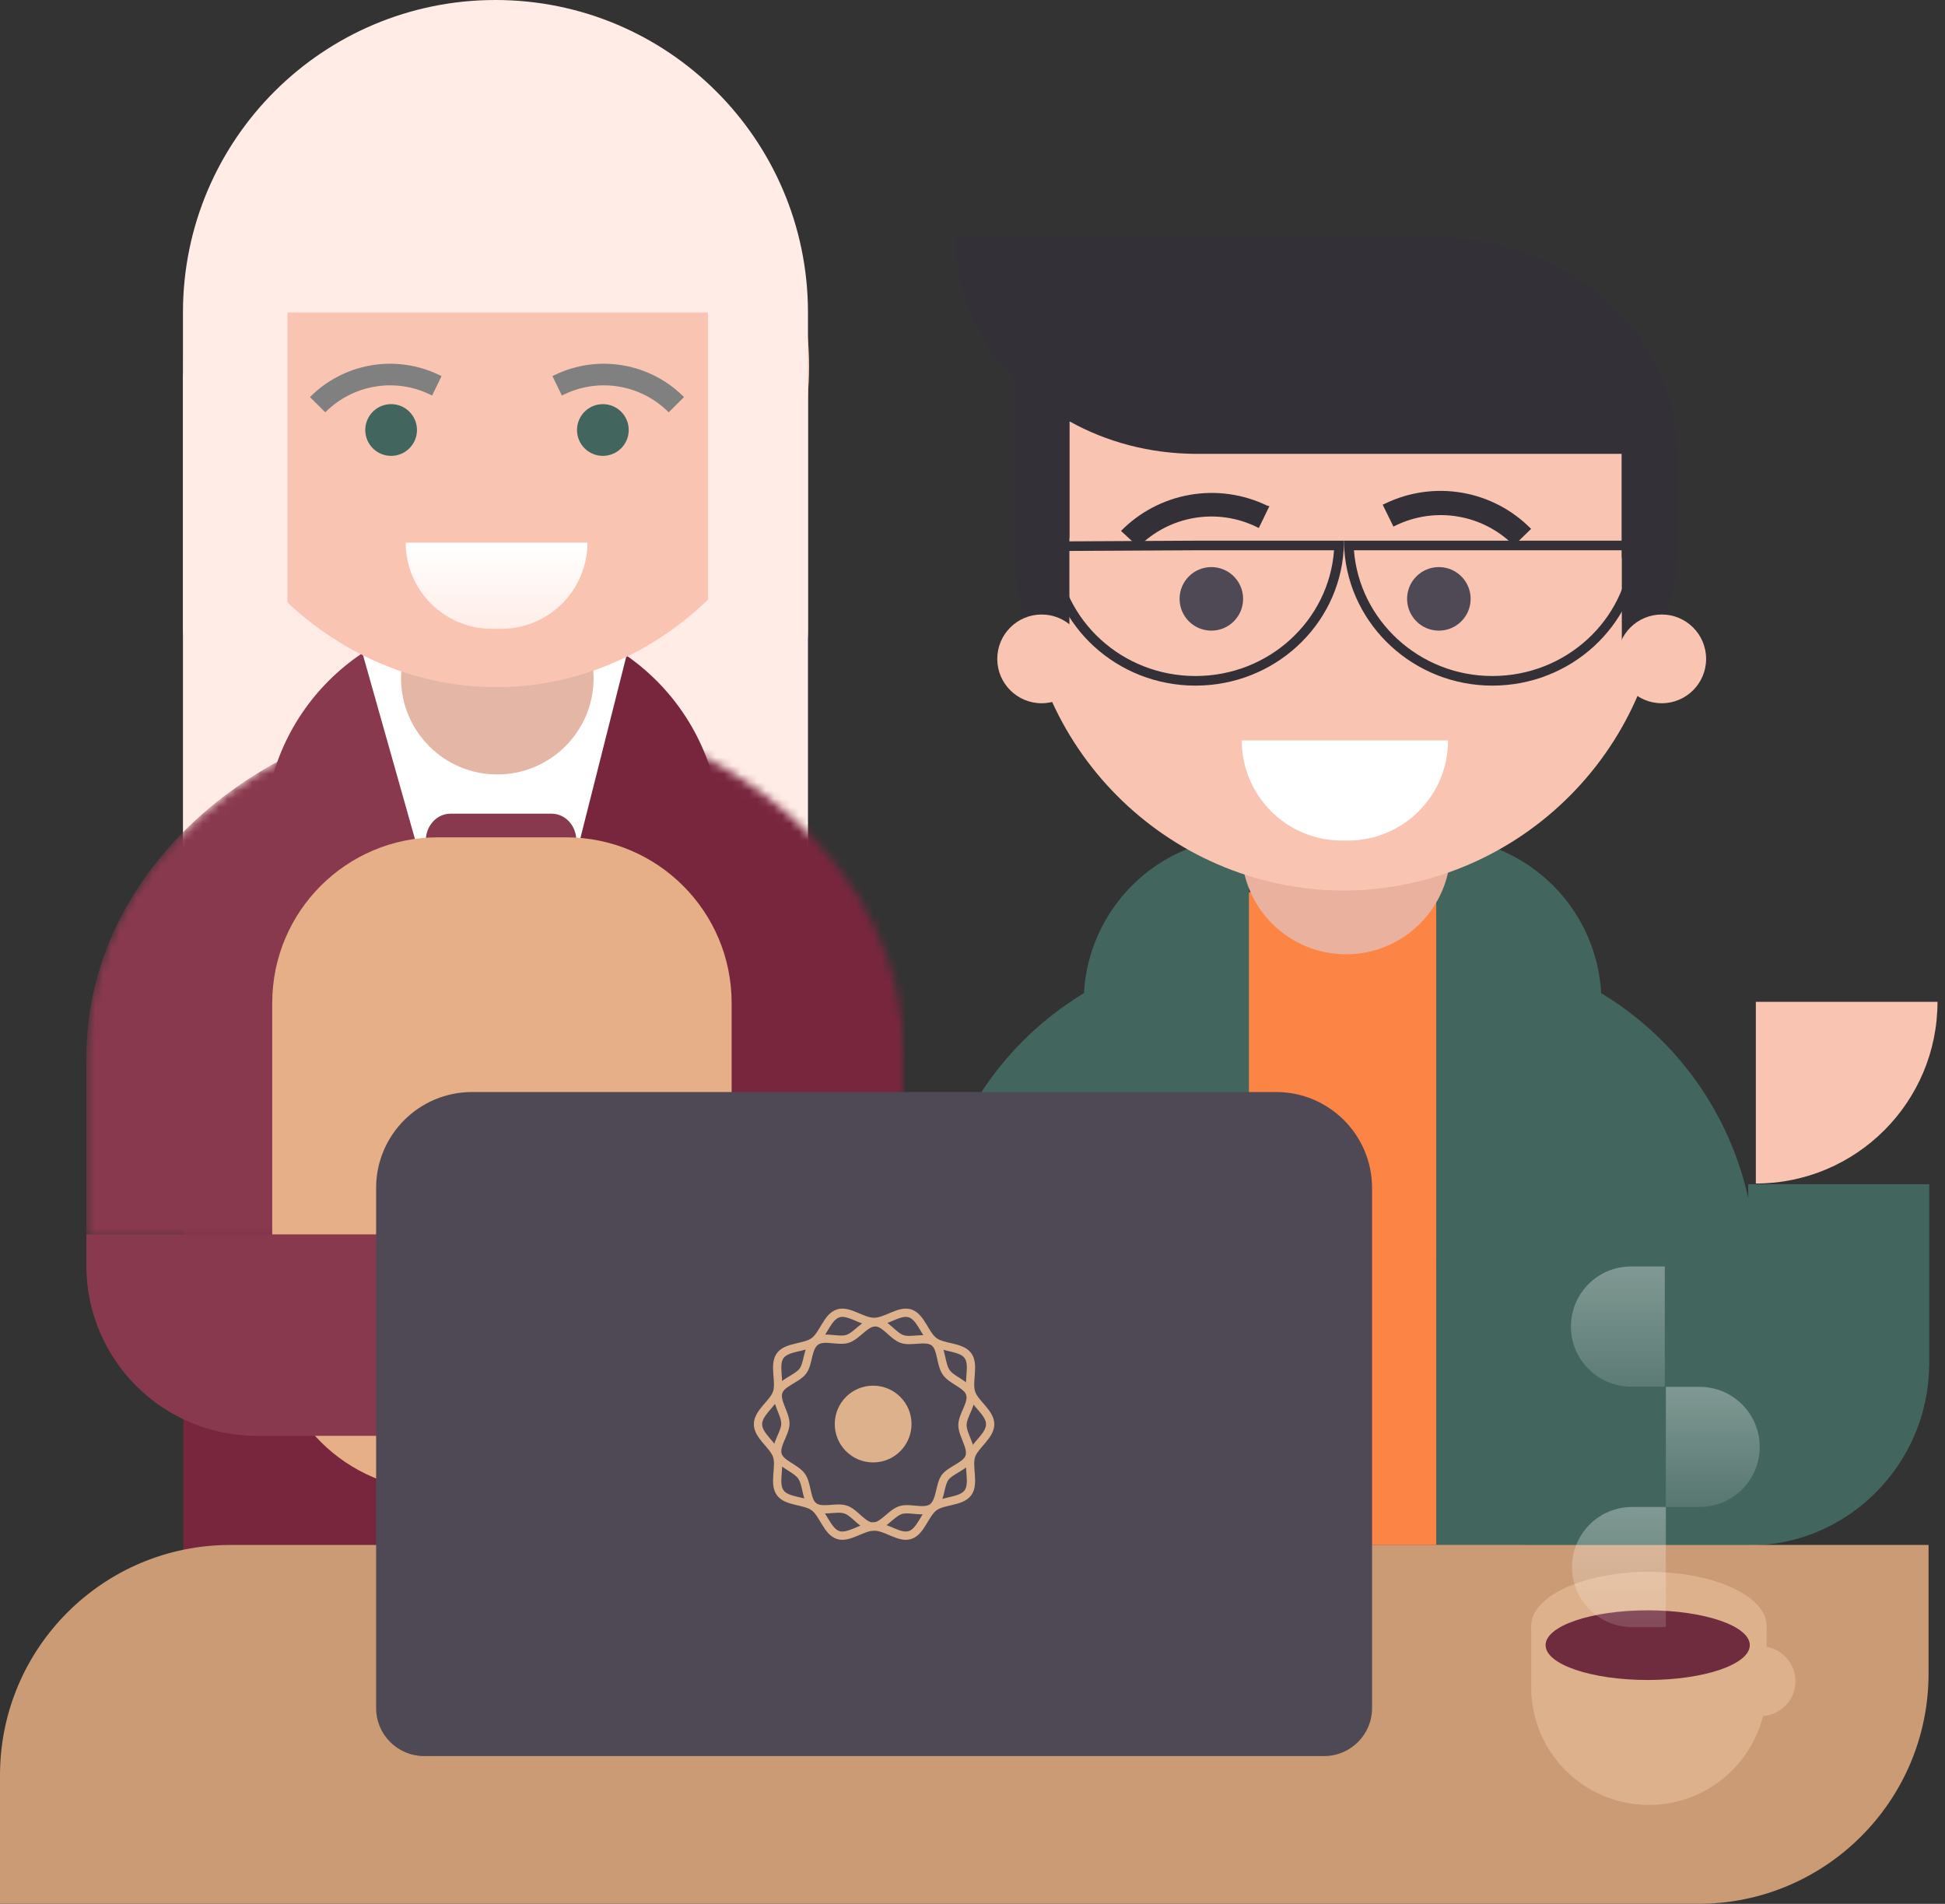
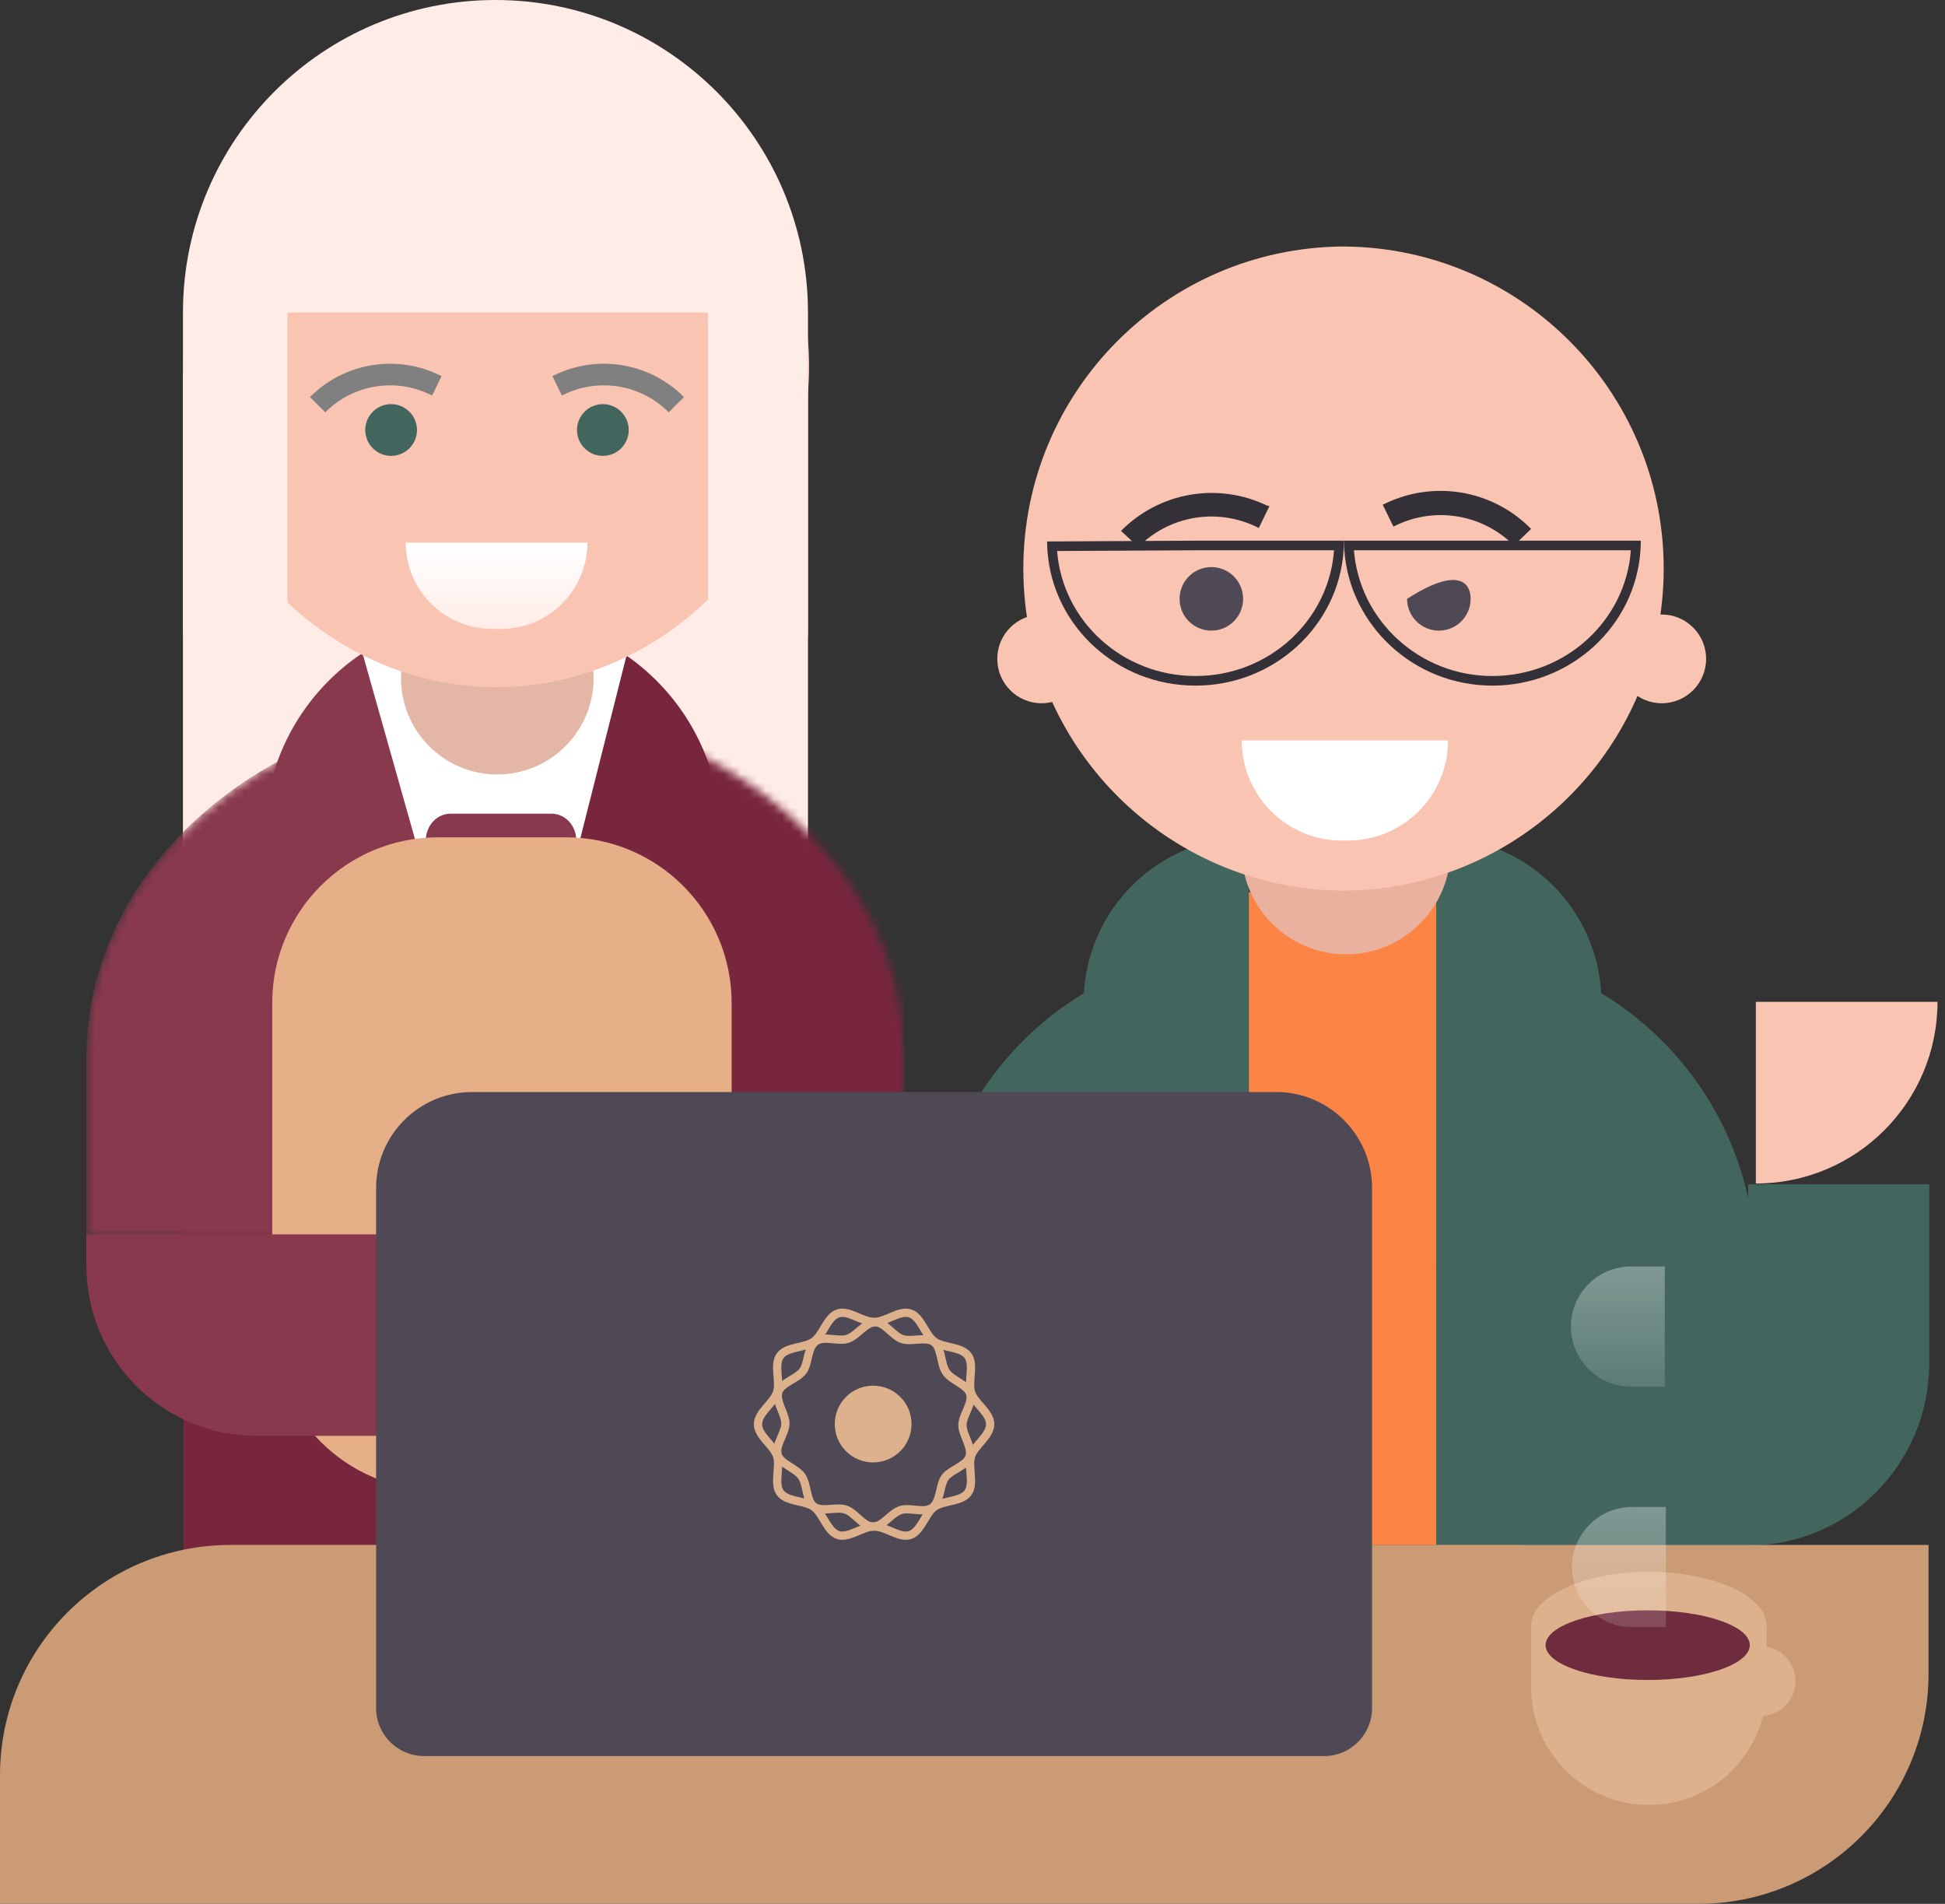
<svg xmlns="http://www.w3.org/2000/svg" width="235" height="230" viewBox="0 0 235 230" fill="none">
  <rect x="0" y="0" width="235" height="230" fill="#333333" stroke="none" />
  <path d="M184.175 107.776H138.92V186.656H184.175V107.776Z" fill="#FC8545" />
  <path fill-rule="evenodd" clip-rule="evenodd" d="M136.78 106.972C133.297 110.455 131.234 115.092 130.964 119.982C128.307 121.585 125.833 123.514 123.603 125.743C116.365 132.983 112.299 142.796 112.299 153.031H150.899V101.121C145.602 101.123 140.525 103.228 136.78 106.972Z" fill="#42665E" />
  <path fill-rule="evenodd" clip-rule="evenodd" d="M187.644 106.972C191.127 110.455 193.19 115.092 193.46 119.982C196.117 121.585 198.591 123.514 200.821 125.743C208.059 132.983 212.125 142.796 212.125 153.031H173.525V101.121C178.822 101.123 183.899 103.228 187.644 106.972Z" fill="#42665E" />
  <path d="M212.127 151.93H173.527V186.662H212.127V151.93Z" fill="#42665E" />
  <path d="M150.898 151.93H112.299V186.662H150.898V151.93Z" fill="#42665E" />
  <path d="M211.299 186.705C223.271 186.705 232.983 176.879 233.088 164.93H233.094V143.059H211.222L211.299 186.705Z" fill="#42665E" />
  <path d="M234.094 121.028H212.144V142.978C224.267 142.978 234.094 133.15 234.094 121.028Z" fill="#FAC4B3" />
  <path d="M114.682 186.651C102.71 186.651 92.997 176.826 92.892 164.877H92.887V143.005H114.758L114.682 186.651Z" fill="#89394E" />
  <path d="M85.553 120.975H107.502V142.925C95.38 142.925 85.553 133.097 85.553 120.975Z" fill="#FAC4B3" />
  <path d="M150.012 102.661C150.012 109.633 155.663 115.286 162.636 115.286C169.608 115.286 175.259 109.633 175.259 102.661C175.259 95.69 169.608 90.038 162.636 90.038C155.663 90.038 150.012 95.69 150.012 102.661Z" fill="#EAB19F" />
  <path d="M201.012 68.436C200.871 47.213 183.745 30.021 162.547 29.78V29.778H162.096V29.78C140.818 30.022 123.642 47.349 123.642 68.685V68.936C123.772 90.159 140.899 107.351 162.096 107.592V107.594H162.547V107.592C183.835 107.35 201.012 90.023 201.012 68.685V68.436Z" fill="#FAC4B3" />
-   <path d="M129.231 50.909C133.659 53.374 138.879 54.806 144.47 54.828H173.637H202.674C202.674 40.433 189.687 28.757 173.637 28.694H173.508H144.6H115.433C115.433 35.203 118.09 41.156 122.484 45.731V64.984H122.484C122.517 74.775 125.514 82.826 129.207 82.826V64.984H129.231V50.909ZM195.951 67.382V78.247C199.644 78.247 202.641 73.344 202.673 67.382H202.674V54.828H195.927V67.382H195.951Z" fill="#343038" />
  <path d="M195.416 79.598C195.416 82.558 197.816 84.958 200.777 84.958C203.737 84.958 206.138 82.558 206.138 79.598C206.138 76.637 203.737 74.237 200.777 74.237C197.816 74.237 195.416 76.637 195.416 79.598Z" fill="#FAC4B3" />
  <path d="M120.492 79.598C120.492 82.558 122.892 84.958 125.853 84.958C128.813 84.958 131.214 82.558 131.214 79.598C131.214 76.637 128.813 74.237 125.853 74.237C122.892 74.237 120.492 76.637 120.492 79.598Z" fill="#FAC4B3" />
  <path fill-rule="evenodd" clip-rule="evenodd" d="M163.587 66.478C164.244 74.921 171.47 81.668 180.309 81.668C189.196 81.668 196.435 74.943 197.045 66.478H163.587ZM162.424 66.478C162.396 66.095 162.381 65.709 162.379 65.319H198.246C198.246 65.709 198.233 66.095 198.207 66.478C197.595 75.606 189.812 82.828 180.309 82.828C170.845 82.828 163.083 75.578 162.424 66.478Z" fill="#343038" />
  <path fill-rule="evenodd" clip-rule="evenodd" d="M127.721 66.566C128.375 74.997 135.595 81.668 144.444 81.668C153.33 81.668 160.569 74.943 161.18 66.478H144.444L127.721 66.566ZM126.559 66.572C126.531 66.189 126.516 65.802 126.514 65.413L144.444 65.319H162.381C162.381 65.709 162.367 66.095 162.342 66.478C161.73 75.606 153.947 82.828 144.444 82.828C134.98 82.828 127.218 75.664 126.559 66.572Z" fill="#343038" />
  <path d="M174.957 89.45H150.032C150.032 96.131 155.449 101.546 162.128 101.546H162.861C169.542 101.546 174.957 96.131 174.957 89.45Z" fill="white" />
-   <path d="M173.847 76.185C171.727 76.185 170.008 74.467 170.008 72.346C170.008 70.226 171.727 68.508 173.847 68.508C175.967 68.508 177.686 70.226 177.686 72.346C177.686 74.467 175.967 76.185 173.847 76.185Z" fill="#4E4954" />
+   <path d="M173.847 76.185C171.727 76.185 170.008 74.467 170.008 72.346C175.967 68.508 177.686 70.226 177.686 72.346C177.686 74.467 175.967 76.185 173.847 76.185Z" fill="#4E4954" />
  <path d="M146.359 76.185C144.238 76.185 142.52 74.467 142.52 72.346C142.52 70.226 144.238 68.508 146.359 68.508C148.478 68.508 150.197 70.226 150.197 72.346C150.197 74.467 148.478 76.185 146.359 76.185Z" fill="#4E4954" />
  <path d="M182.914 65.909C181.086 64.065 178.725 62.839 176.164 62.404C173.604 61.969 170.971 62.345 168.635 63.48L167.352 60.839C170.243 59.438 173.499 58.98 176.663 59.528C179.828 60.077 182.741 61.603 184.992 63.894L182.914 65.909ZM168.635 63.48L168.36 63.618L167.062 60.976L167.352 60.839L168.635 63.48ZM167.994 62.152L168.635 63.48L167.994 62.152Z" fill="#333037" />
  <path d="M137.536 66.079C139.366 64.235 141.725 63.009 144.286 62.574C146.847 62.138 149.479 62.516 151.816 63.65L153.098 61.085C150.205 59.686 146.947 59.228 143.78 59.776C140.613 60.324 137.698 61.85 135.444 64.139L137.536 66.079ZM151.816 63.65L152.09 63.789L153.373 61.146L153.098 61.085L151.816 63.65ZM152.457 62.322L151.816 63.65L152.457 62.322Z" fill="#333037" />
  <path d="M109.205 143.544H22.152V206.351H109.205V143.544Z" fill="#78263E" />
  <path d="M73.076 58.476C67.059 58.476 62.134 53.938 61.582 48.226H84.579C84.06 53.951 79.126 58.476 73.076 58.476Z" stroke="black" stroke-width="2" />
  <path d="M47.982 58.476C41.958 58.476 37.037 53.988 36.488 48.286L47.982 48.226H47.984H59.486C58.967 53.951 54.032 58.476 47.982 58.476Z" stroke="black" stroke-width="2" />
  <path d="M40.151 53.258C40.056 51.831 38.904 50.685 37.449 50.553C38.904 50.421 40.056 49.275 40.151 47.848C40.247 49.275 41.398 50.421 42.853 50.553C41.398 50.685 40.247 51.831 40.151 53.258Z" fill="white" />
  <path d="M65.542 53.258C65.446 51.831 64.294 50.685 62.84 50.553C64.294 50.421 65.446 49.275 65.542 47.848C65.637 49.275 66.789 50.421 68.244 50.553C66.789 50.685 65.637 51.831 65.542 53.258Z" fill="white" />
  <path d="M97.621 45.197H22.105V106.437H97.621V45.197Z" fill="#FFECE6" />
  <mask id="mask0_749_321" style="mask-type:alpha" maskUnits="userSpaceOnUse" x="10" y="85" width="100" height="65">
    <path d="M58.445 85.195V85.133C58.911 85.133 59.375 85.138 59.837 85.148C60.298 85.138 60.763 85.133 61.228 85.133V85.195C87.987 86.407 109.239 104.972 109.239 127.697V149.486H10.434V127.697C10.434 104.972 31.686 86.407 58.445 85.195Z" fill="#4E4954" />
  </mask>
  <g mask="url(#mask0_749_321)">
    <path d="M58.445 85.195V85.133C58.911 85.133 59.375 85.138 59.837 85.148C60.298 85.138 60.763 85.133 61.228 85.133V85.195C87.987 86.407 109.239 104.972 109.239 127.697V149.486H10.434V127.697C10.434 104.972 31.686 86.407 58.445 85.195Z" fill="#89394E" />
    <path d="M109.301 78.445H60.559V198.205H109.301V78.445Z" fill="#78263E" />
  </g>
  <path d="M31.964 100.963C31.964 86.337 43.82 74.481 58.446 74.481L58.446 114.519L31.963 114.519L31.964 100.963Z" fill="#89394E" />
  <path d="M87.085 100.963C87.085 86.337 75.229 74.481 60.603 74.481L60.603 114.519L87.085 114.519L87.085 100.963Z" fill="#78263E" stroke="black" stroke-width="0" stroke-miterlimit="2" stroke-linejoin="round" />
  <path fill-rule="evenodd" clip-rule="evenodd" d="M75.888 78.445H43.664L60.672 138.662L75.888 78.445Z" fill="white" />
  <path d="M71.719 81.927C71.719 88.352 66.511 93.56 60.086 93.56C53.66 93.56 48.452 88.352 48.452 81.927C48.452 75.502 53.66 70.293 60.086 70.293C66.511 70.293 71.719 75.502 71.719 81.927Z" fill="#E4B6A5" />
  <path d="M97.76 44.274C97.76 64.667 80.854 83.013 59.957 83.013C39.061 83.013 22.155 64.667 22.155 44.274C22.155 23.922 39.061 7.382 59.957 7.382C80.854 7.382 97.76 23.922 97.76 44.274Z" fill="#FAC4B3" />
  <path fill-rule="evenodd" clip-rule="evenodd" d="M22.105 37.66C22.149 16.854 39.035 0 59.863 0C80.682 0 97.569 16.854 97.621 37.66V76.134C97.621 82.801 92.209 88.21 85.545 88.21V37.756H34.729V88.21C27.752 88.21 22.105 82.555 22.105 75.584V37.66Z" fill="#FFECE6" />
  <path fill-rule="evenodd" clip-rule="evenodd" d="M69.633 101.542C69.633 100.682 69.319 99.858 68.76 99.249C68.201 98.641 67.443 98.3 66.653 98.3C63.276 98.3 57.804 98.3 54.427 98.3C53.637 98.3 52.879 98.641 52.32 99.249C51.761 99.858 51.447 100.682 51.447 101.542C51.447 102.529 51.447 103.615 51.447 104.602C51.447 105.462 51.761 106.288 52.32 106.895C52.879 107.504 53.637 107.846 54.427 107.846C57.804 107.846 63.276 107.846 66.653 107.846C67.443 107.846 68.201 107.504 68.76 106.895C69.319 106.288 69.633 105.462 69.633 104.602C69.633 103.615 69.633 102.529 69.633 101.542Z" fill="#89394E" />
  <path d="M68.397 101.157H52.893C41.847 101.157 32.893 110.111 32.893 121.157V160.045C32.893 171.09 41.847 180.045 52.893 180.045H68.397C79.443 180.045 88.397 171.09 88.397 160.045V121.157C88.397 110.111 79.443 101.157 68.397 101.157Z" fill="#E6AF87" />
  <path fill-rule="evenodd" clip-rule="evenodd" d="M88.553 149.124H10.434V152.883C10.434 164.246 19.646 173.459 31.013 173.459H88.553V149.124Z" fill="#89394E" />
  <path d="M88.228 141.436C90.039 141.442 91.842 141.74 93.554 142.343C95.806 143.136 97.873 144.441 99.559 146.131C101.249 147.82 102.554 149.884 103.349 152.137C103.942 153.815 104.24 155.582 104.255 157.36V157.463C104.255 166.315 97.081 173.49 88.228 173.49V141.436Z" fill="#FAC4B3" />
  <path d="M49.02 65.553C49.02 71.3 53.678 75.969 59.436 75.969H60.559C66.272 75.969 70.919 71.356 70.975 65.642V65.553H49.02Z" fill="url(#paint0_linear_749_321)" />
  <path d="M50.381 51.948C50.381 53.674 48.981 55.073 47.256 55.073C45.531 55.073 44.132 53.674 44.132 51.948C44.132 50.223 45.531 48.824 47.256 48.824C48.981 48.824 50.381 50.223 50.381 51.948Z" fill="#42665E" />
  <path d="M52.531 46.49L51.961 47.664L52.531 46.49ZM51.961 47.664L52.209 47.784L53.35 45.437L53.102 45.316L51.961 47.664ZM39.303 49.811C42.63 46.463 47.716 45.6 51.961 47.664L53.102 45.316C47.854 42.766 41.565 43.832 37.451 47.971L39.303 49.811Z" fill="#808080" />
  <path d="M69.715 51.948C69.715 53.674 71.114 55.073 72.84 55.073C74.565 55.073 75.964 53.674 75.964 51.948C75.964 50.223 74.565 48.824 72.84 48.824C71.114 48.824 69.715 50.223 69.715 51.948Z" fill="#42665E" />
  <path d="M67.564 46.49L68.135 47.664L67.564 46.49ZM68.135 47.664L67.887 47.784L66.746 45.437L66.994 45.316L68.135 47.664ZM80.793 49.811C77.466 46.463 72.379 45.6 68.135 47.664L66.994 45.316C72.242 42.766 78.531 43.832 82.644 47.971L80.793 49.811Z" fill="#808080" />
  <path d="M0 214.466C0 199.1 12.457 186.643 27.823 186.643H233.014V202.177C233.014 217.543 220.558 230 205.192 230H0V214.466Z" fill="#CA9B75" />
  <path d="M45.443 143.518C45.443 137.116 50.634 131.925 57.036 131.925H154.183C160.586 131.925 165.776 137.116 165.776 143.518V206.351C165.776 209.552 163.181 212.147 159.98 212.147H51.24C48.038 212.147 45.443 209.552 45.443 206.351V143.518Z" fill="#4E4954" />
  <path d="M119.636 172.055C119.636 173.471 117.761 174.586 117.334 175.874C116.908 177.204 117.761 179.22 116.95 180.336C116.14 181.452 113.966 181.237 112.857 182.052C111.749 182.868 111.28 185.013 109.958 185.442C108.679 185.871 107.059 184.412 105.609 184.412C104.202 184.412 102.539 185.871 101.26 185.442C99.939 185.013 99.47 182.868 98.361 182.052C97.252 181.237 95.078 181.452 94.268 180.336C93.458 179.22 94.311 177.204 93.884 175.874C93.458 174.586 91.582 173.471 91.582 172.055C91.582 170.639 93.458 169.523 93.884 168.236C94.311 166.906 93.458 164.889 94.268 163.774C95.078 162.658 97.252 162.873 98.361 162.057C99.47 161.242 99.939 159.097 101.26 158.668C102.539 158.239 104.16 159.697 105.609 159.697C107.059 159.697 108.679 158.239 109.958 158.668C111.28 159.097 111.749 161.242 112.857 162.057C113.966 162.873 116.14 162.658 116.95 163.774C117.761 164.889 116.908 166.906 117.334 168.236C117.718 169.523 119.636 170.639 119.636 172.055Z" stroke="#DEB18D" stroke-linecap="round" stroke-linejoin="round" />
  <path d="M112.652 182.137C111.652 182.85 109.909 182.062 108.797 182.437C107.647 182.812 106.646 184.462 105.46 184.425C104.274 184.425 103.31 182.737 102.161 182.362C101.048 181.987 99.269 182.737 98.305 181.987C97.378 181.275 97.563 179.362 96.859 178.35C96.155 177.337 94.301 176.887 93.967 175.762C93.596 174.599 94.894 173.174 94.894 171.974C94.894 170.774 93.671 169.312 94.041 168.149C94.412 167.024 96.266 166.612 97.007 165.636C97.712 164.699 97.526 162.749 98.564 162.036C99.565 161.324 101.308 162.111 102.42 161.736C103.569 161.361 104.57 159.711 105.757 159.749C106.906 159.711 107.87 161.399 109.019 161.774C110.131 162.149 111.911 161.399 112.875 162.149C113.802 162.861 113.616 164.774 114.321 165.786C115.025 166.799 116.879 167.249 117.213 168.374C117.583 169.537 116.286 170.962 116.286 172.162C116.286 173.362 117.509 174.825 117.138 175.987C116.768 177.112 114.914 177.524 114.172 178.5C113.505 179.475 113.653 181.387 112.652 182.137Z" stroke="#DEB18D" stroke-linecap="round" stroke-linejoin="round" />
  <circle cx="105.495" cy="172.036" r="4.637" fill="#DEB18D" />
  <path d="M210.545 198.892H212.722C215.046 198.892 216.931 200.776 216.931 203.101C216.931 205.425 215.046 207.309 212.722 207.309H210.545V198.892Z" fill="#DEB18D" />
  <path d="M185 196.569H213.446V203.826C213.446 211.681 207.078 218.049 199.223 218.049C191.368 218.049 185 211.681 185 203.826V196.569Z" fill="#DEB18D" />
  <path d="M199.223 202.955C207.078 202.955 213.446 200.031 213.446 196.424C213.446 192.817 207.078 189.893 199.223 189.893C191.368 189.893 185 192.817 185 196.424C185 200.031 191.368 202.955 199.223 202.955Z" fill="#DEB18D" />
  <path d="M199.078 202.955C205.891 202.955 211.415 201.071 211.415 198.746C211.415 196.422 205.891 194.538 199.078 194.538C192.265 194.538 186.742 196.422 186.742 198.746C186.742 201.071 192.265 202.955 199.078 202.955Z" fill="#6F2C3E" />
  <path d="M189.934 189.313C189.934 185.305 193.183 182.056 197.19 182.056H201.272V196.57H197.19C193.183 196.57 189.934 193.321 189.934 189.313Z" fill="url(#paint1_linear_749_321)" />
  <path d="M189.805 160.257C189.805 156.249 193.054 153 197.061 153H201.143V167.513H197.061C193.054 167.513 189.805 164.264 189.805 160.257Z" fill="url(#paint2_linear_749_321)" />
-   <path d="M212.612 174.8C212.612 170.792 209.363 167.543 205.355 167.543H201.273V182.056H205.355C209.363 182.056 212.612 178.807 212.612 174.8Z" fill="url(#paint3_linear_749_321)" />
  <defs>
    <linearGradient id="paint0_linear_749_321" x1="59.855" y1="76.669" x2="59.855" y2="65.553" gradientUnits="userSpaceOnUse">
      <stop stop-color="#FFECE6" />
      <stop offset="1" stop-color="white" />
    </linearGradient>
    <linearGradient id="paint1_linear_749_321" x1="195.603" y1="182.056" x2="195.603" y2="207.309" gradientUnits="userSpaceOnUse">
      <stop stop-color="white" stop-opacity="0.33" />
      <stop offset="1" stop-color="white" stop-opacity="0" />
    </linearGradient>
    <linearGradient id="paint2_linear_749_321" x1="195.474" y1="153" x2="195.474" y2="178.253" gradientUnits="userSpaceOnUse">
      <stop stop-color="white" stop-opacity="0.33" />
      <stop offset="1" stop-color="white" stop-opacity="0" />
    </linearGradient>
    <linearGradient id="paint3_linear_749_321" x1="206.943" y1="167.543" x2="206.943" y2="189.313" gradientUnits="userSpaceOnUse">
      <stop stop-color="white" stop-opacity="0.33" />
      <stop offset="1" stop-color="white" stop-opacity="0" />
    </linearGradient>
  </defs>
</svg>